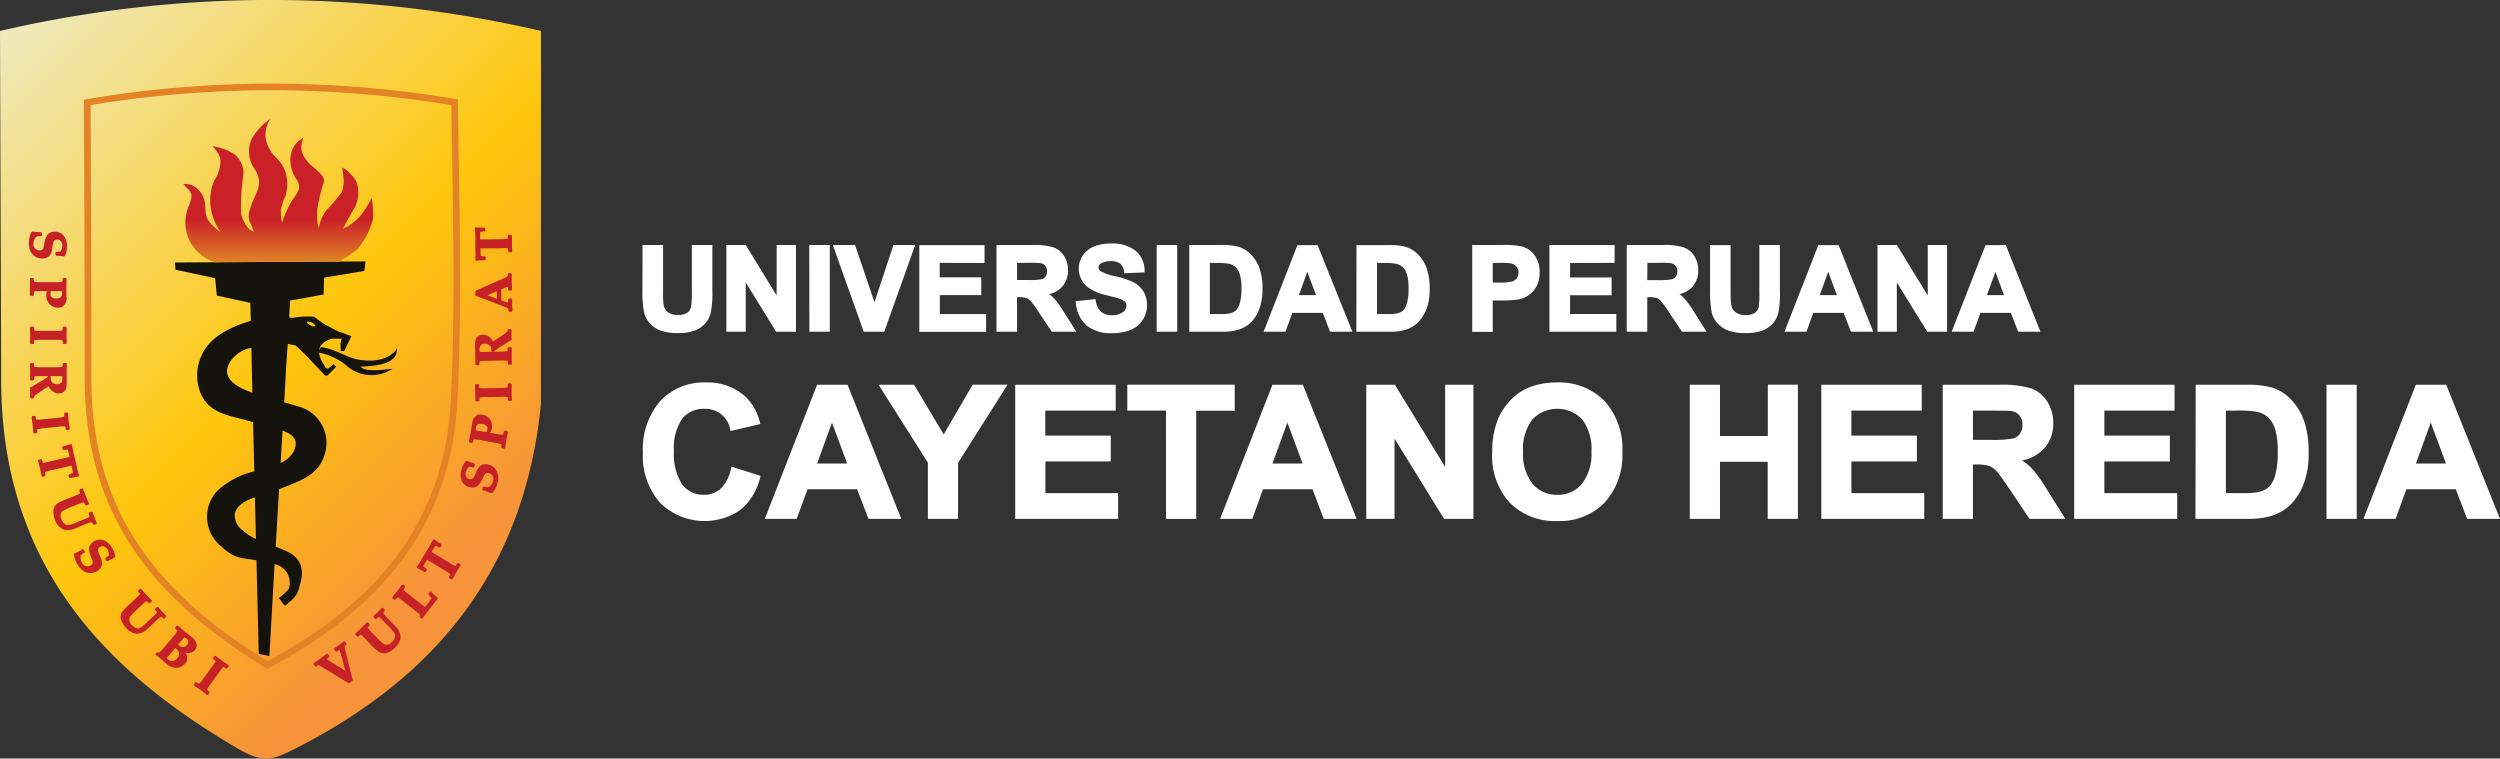
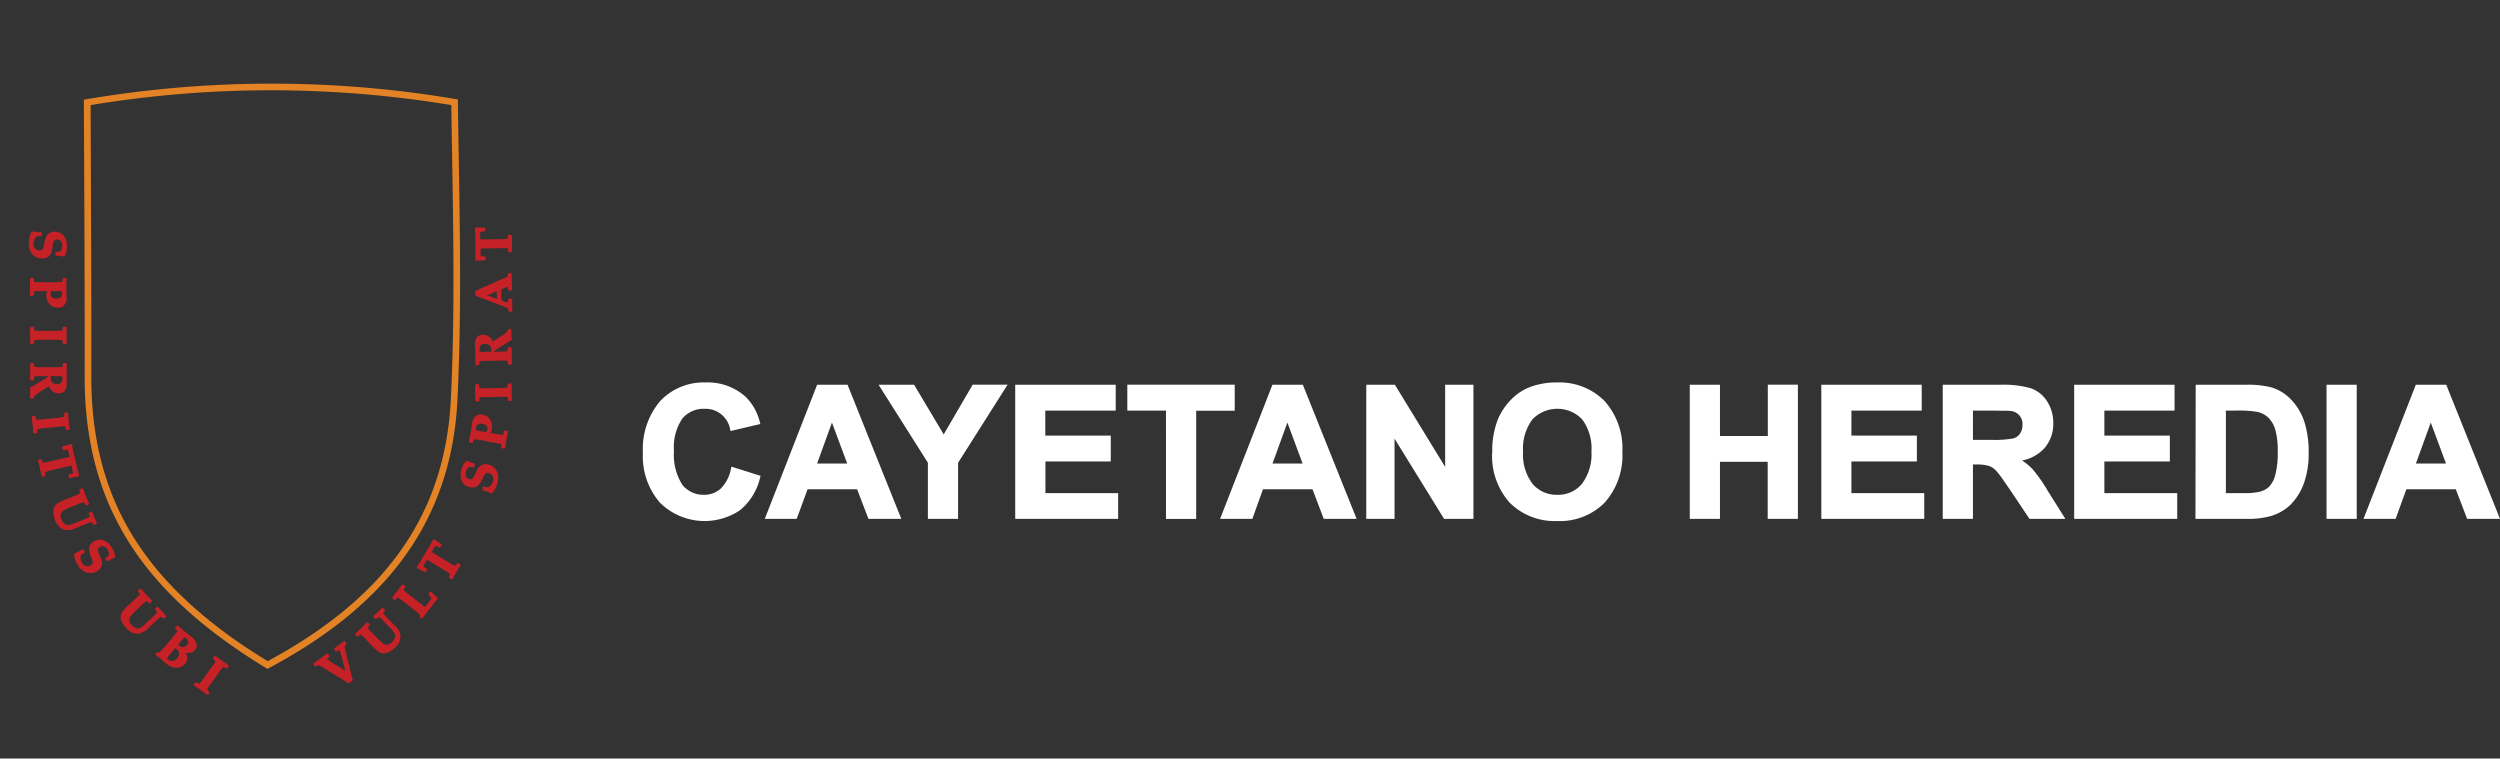
<svg xmlns="http://www.w3.org/2000/svg" width="206.95" height="62.79" viewBox="0 0 206.95 62.79">
  <rect x="0" y="0" width="206.95" height="62.79" fill="#333333" stroke="none" />
  <defs>
    <linearGradient id="a" x1="44.2" x2=".68" y1="45.54" y2="2.02" gradientUnits="userSpaceOnUse">
      <stop offset="0.07" stop-color="#f79339" />
      <stop offset="0.42" stop-color="#fec60c" />
      <stop offset="1" stop-color="#efeabe" />
    </linearGradient>
    <linearGradient id="b" x1="23.04" x2="23.04" y1="9.84" y2="21.72" gradientUnits="userSpaceOnUse">
      <stop offset="0.7" stop-color="#c92127" />
      <stop offset="1" stop-color="#e18426" />
    </linearGradient>
  </defs>
-   <path fill="url(#a)" d="M0 2.56a99.1 99.1 0 0 1 44.78 0v30.86c-1.35 13.88-8.86 22.6-19.91 28.33-2.34 1.21-3 1.5-5.28.16C8.3 55.3 0 46.38.1 31.16L0 2.56Z" />
  <path fill="#e48325" fill-rule="evenodd" d="M7.5 8.71c.03 7.49.07 14.98.06 22.46-.02 9.9 4.23 16.47 12.17 21.99q1.2.82 2.43 1.57c8.8-4.75 14.65-11.26 15.16-21.67.4-8.11.15-16.24.04-24.36A91.41 91.41 0 0 0 7.5 8.7Zm-.56-.46c.04 7.64.08 15.28.07 22.92-.02 10.45 4.68 17.07 12.41 22.44q1.3.9 2.72 1.76c9.08-4.83 15.2-11.52 15.73-22.29.4-8.27.14-16.56.03-24.85a91.62 91.62 0 0 0-30.95.02Z" />
-   <path fill="#14130d" fill-rule="evenodd" d="m17.81 23.03-3.28-.7-.05-.6 15.78-.09-.1.79-3.33.55-.04 1.4-2.78.5-.07 1.4a1.12 1.12 0 0 0 .4.02 6.2 6.2 0 0 1 1.66-.08s.86.65.98.69.97.53 1.11.56 1 .36 1 .36l-.6 1.23h-.29l-.01-.67.1-.35-.82-.01c-.63.2-1 .52-1.06.98l.14-.26c.87 0 2.18.84 3.02 1 2.12.4 3.08-.48 3.29-.92.07 1.17-1.28 1.46-3 1.52.23.33 1.1.38 2.64.17a3.14 3.14 0 0 1-3.92-.34 5.14 5.14 0 0 0-2.17-.99 2.06 2.06 0 0 0 .39.97l.17.32.2.04.43-.37.23.21-.72.73h-.2l-1.66-1.76-.8-.75c-.22 0-.42-.1-.63-.1l-.12 1.7-.16 2.94v-.07l-.02.25 1.46.43a3.13 3.13 0 0 1 1.9 3.88c-.48 1.6-1.77 2.09-3.2 2.66l-.58.23-.28 4.76.77.31c1.4.59 1.65 1.64 1.2 2.96a2.02 2.02 0 0 1-.7 1.2l-.51.42-.5-.65a4.52 4.52 0 0 0 .82-.74 1.58 1.58 0 0 0-1.06-2.04l-.11-.02-.43 7.61-.88-.18-.19-7.75c-1.22-.2-1.83-.13-2.88-1.12a3.15 3.15 0 0 1-.4-4.59 6.7 6.7 0 0 1 3.1-1.65l-.1-4.08-.43-.12c-1.44-.4-3.03-.56-3.8-2.02a3.95 3.95 0 0 1 .07-3.59c.77-1.46 2.46-2.2 3.97-2.65l-.04-1.49-2.77-.6Zm5.58 12.61-.16 2.68a2.15 2.15 0 0 0 1.13-1.05 1.34 1.34 0 0 0 .12-.59c-.02-.52-.53-.83-1.1-1.04Zm-2.2 8.97-.09-3.45c-.76.27-1.5.66-1.66 1.35a1.55 1.55 0 0 0 .66 1.4 3.74 3.74 0 0 0 1.09.7Zm-.3-12.1-.08-3.72a2.72 2.72 0 0 0-1.62.96c-1.12 1.48.36 2.29 1.7 2.76Zm4.52-5.89v.11a2.21 2.21 0 0 0 .43.28.59.59 0 0 0 .24-.01l.02-.08a1.45 1.45 0 0 0-.27-.23 3.1 3.1 0 0 0-.42-.07Z" />
-   <path fill="url(#b)" d="M17.78 21.7a3.44 3.44 0 0 1-2.12-4.72c.4-1.06.13-1.06-.48-1.73a1.54 1.54 0 0 1 .58.03 1.87 1.87 0 0 1 1.14 1.24c.2.73 0 1.18.34 1.71a3.84 3.84 0 0 0 1.02.98 4.81 4.81 0 0 1-.83-2.13 4.1 4.1 0 0 1 .32-2.16 2.88 2.88 0 0 0 .49-1.8 2.72 2.72 0 0 0-.65-1.02 4.62 4.62 0 0 1 1.83.68 2.1 2.1 0 0 1 .74 1.59 18.94 18.94 0 0 0-.21 3.3c.14.63.6 1.43 1.05 1.5-.13-.62-.56-.85-.35-1.68s.67-1.61.74-1.96a1.88 1.88 0 0 0-.24-1.43 2.56 2.56 0 0 1-.32-2.6 5.31 5.31 0 0 1 1.55-1.66A2.34 2.34 0 0 0 22 11.5a2.9 2.9 0 0 0 .88 1.57 2.82 2.82 0 0 1 .79 1.32 3.27 3.27 0 0 1-.05 1.85 4.35 4.35 0 0 0-.37 1.13 4.07 4.07 0 0 0 .1 1.07 8.36 8.36 0 0 1 .9-1.95c.5-.7.66-.95.36-1.55a2.87 2.87 0 0 1-.57-1.9 2.08 2.08 0 0 1 .69-1.38 2.74 2.74 0 0 0 .4-.3 2.25 2.25 0 0 0-.17 1.13 2.84 2.84 0 0 0 .92 1.3c.6.5 1 .87.93 1.25a14.94 14.94 0 0 0-.56 2.4 4.42 4.42 0 0 0 .14 1.46 3.33 3.33 0 0 1 .58-1.43 17.62 17.62 0 0 0 1.34-1.58 2.94 2.94 0 0 0 .1-1.39l-.07-.64a3.4 3.4 0 0 1 1.15 1.15 2.75 2.75 0 0 1-.09 2.1c-.3.5-.93 1.66-.93 1.66l-.09.17a4.27 4.27 0 0 0 1.34-.95 6.85 6.85 0 0 0 1-1.53c.1-.32.24 1.46.12 1.8a6.37 6.37 0 0 1-1.23 2.34 13.25 13.25 0 0 1-1.5 1.04l-10.32.07Z" />
  <path fill="#c62127" fill-rule="evenodd" d="M3.05 19.57a.58.58 0 0 0-.18.22.84.84 0 0 0-.1.38.5.5 0 0 0 .25.49.57.57 0 0 0 .26.07.31.31 0 0 0 .3-.18 1.34 1.34 0 0 0 .08-.32 1.95 1.95 0 0 1 .23-.75.76.76 0 0 1 .65-.3.92.92 0 0 1 .72.32 1.3 1.3 0 0 1 .28.87 1.78 1.78 0 0 1-.16.8l-.01.03-.1.03h-.02a3.08 3.08 0 0 0-.57-.06h-.03l-.06-.07v-.2l.06-.06h.03l.3-.01a.47.47 0 0 0 .11-.18.8.8 0 0 0 .07-.32.56.56 0 0 0-.13-.37.37.37 0 0 0-.3-.13.3.3 0 0 0-.27.14 1.77 1.77 0 0 0-.12.48l-.04.24a1.27 1.27 0 0 1-.07.24.69.69 0 0 1-.27.35.88.88 0 0 1-.47.12 1.04 1.04 0 0 1-.64-.2 1.11 1.11 0 0 1-.36-.48 1.68 1.68 0 0 1-.1-.62 1.99 1.99 0 0 1 .2-.87l.01-.02.1-.05h.02a2.73 2.73 0 0 0 .65.06h.03l.07.07v.2l-.07.06h-.08a2.09 2.09 0 0 0-.27.02ZM4 24.1h-.54a4.09 4.09 0 0 0-.62.02l-.01.02a2.56 2.56 0 0 0-.02.26v.03l-.07.06h-.2l-.07-.06v-.04l.01-.66v-.65l.06-.07h.2l.06.06v.03a1.25 1.25 0 0 0 .02.22l.02.01a4.07 4.07 0 0 0 .61.03h1.08a4.1 4.1 0 0 0 .62-.03h.01a1.99 1.99 0 0 0 .02-.23v-.03l.07-.06h.2l.07.07v.03c-.02.2-.02.4-.02.6v.5l.01.37a.88.88 0 0 1-.32.8.8.8 0 0 1-.4.09.89.89 0 0 1-.7-.31 1.08 1.08 0 0 1-.26-.7 1.23 1.23 0 0 1 .03-.27l.01-.04.05-.02A.41.41 0 0 0 4 24.1Zm1.13 0h-.97l.06.06-.02.05a.46.46 0 0 0-.02.13.34.34 0 0 0 .11.27.52.52 0 0 0 .36.1c.3 0 .49-.11.49-.43a1.35 1.35 0 0 0-.02-.18Zm-2.57 4.38-.08-.06v-.04c.02-.2.02-.42.02-.62l-.02-.62v-.04l.08-.06h.2l.06.06v.03a2.1 2.1 0 0 0 .02.22l.01.01a3.98 3.98 0 0 0 .62.03h1.07a3.94 3.94 0 0 0 .62-.03h.01a2.09 2.09 0 0 0 .02-.23v-.03l.06-.06h.2l.07.07v.03l-.01.62.01.62v.03l-.06.07h-.2l-.07-.06v-.03a2.09 2.09 0 0 0-.02-.22l-.01-.01a3.94 3.94 0 0 0-.62-.03H3.46a3.98 3.98 0 0 0-.61.03h-.01a2.1 2.1 0 0 0-.02.23v.03l-.07.06Zm1.49 3.49-.27.16-.48.32a2.99 2.99 0 0 0-.46.34.17.17 0 0 0-.02.1v.02l-.07.07h-.2l-.06-.07v-.11l.01-.34c0-.12 0-.22-.02-.33v-.07l.07-.01a.95.95 0 0 0 .14-.07l.84-.5.35-.22a.5.5 0 0 0 .1-.1v-.02h-.5a4.1 4.1 0 0 0-.63.02v.02a1.4 1.4 0 0 0-.03.22v.03l-.06.06h-.2l-.07-.06v-.04l.01-.62-.01-.62v-.03l.06-.07h.2l.07.06v.03a1.4 1.4 0 0 0 .02.22v.01a3.96 3.96 0 0 0 .63.03h1.08a3.98 3.98 0 0 0 .61-.03h.02a2.1 2.1 0 0 0 .01-.23v-.03l.07-.06h.2l.07.07v.03l-.01.62V31.63a1.72 1.72 0 0 1-.06.55.58.58 0 0 1-.34.34.74.74 0 0 1-.26.04.87.87 0 0 1-.82-.59Zm.05-.84.1.04V31.29a.6.6 0 0 0 .05.27.5.5 0 0 0 .17.17.57.57 0 0 0 .3.07.4.4 0 0 0 .4-.2.89.89 0 0 0 .05-.33v-.12c-.2-.02-.41-.01-.61-.01Zm-1.27 4.75-.08-.05v-.04c0-.2-.03-.41-.05-.62l-.08-.61v-.04l.06-.07.2-.03.07.06v.03a2.23 2.23 0 0 0 .05.22v.01a3.57 3.57 0 0 0 .63-.04l1.07-.1a4.65 4.65 0 0 0 .6-.1l.02-.01a2.1 2.1 0 0 0-.01-.23v-.02l.05-.08.21-.02.07.06v.04c0 .2.03.41.05.62s.05.41.08.61v.04l-.05.07-.21.02-.07-.06v-.02a1.93 1.93 0 0 0-.04-.22l-.01-.01a4.29 4.29 0 0 0-.62.04l-1.07.11a3.92 3.92 0 0 0-.61.1h-.01a1.38 1.38 0 0 0 0 .23v.03l-.06.07Zm3.1 2.66-.47.11-1.13.26a3.34 3.34 0 0 0-.59.17h-.01a2.13 2.13 0 0 0 .03.23v.03l-.04.08-.2.04-.08-.05v-.04l-.13-.6c-.04-.2-.1-.4-.16-.6v-.04l.04-.07.2-.05.08.05v.03a1.85 1.85 0 0 0 .08.2l.01.02a4.08 4.08 0 0 0 .6-.12l1.13-.26.47-.1-.05-.22a2.83 2.83 0 0 0-.1-.38s0 0 0-.01a.68.68 0 0 0-.1 0l-.21.03-.04.01-.07-.04-.05-.2.05-.07.37-.1a1.82 1.82 0 0 0 .28-.08l.03-.02.1.05v.05a6.32 6.32 0 0 0 .17.84l.19.8a7.83 7.83 0 0 0 .21.84l.01.04-.06.09h-.03a1.55 1.55 0 0 0-.3.04l-.37.08-.08-.05-.04-.19.04-.08h.04a1.97 1.97 0 0 0 .27-.1c.03 0 .03-.04.02-.07a3.03 3.03 0 0 0-.08-.35Zm1.86 4.9-.09-.03-.01-.03c-.02-.05-.07-.16-.13-.15a2.15 2.15 0 0 0-.29.09c-.16.05-.31.12-.47.18l-.58.24a1.38 1.38 0 0 1-.95.1 1.27 1.27 0 0 1-.7-.75 1.75 1.75 0 0 1-.14-.88.77.77 0 0 1 .3-.52 4.61 4.61 0 0 1 .85-.4l.49-.2a3.6 3.6 0 0 0 .56-.25v-.02a1.33 1.33 0 0 0-.06-.2v-.03l.03-.09.19-.08.09.04v.04l.23.57c.08.18.15.4.24.57l.02.04-.04.09-.2.07-.07-.04-.01-.02-.1-.2h-.02a4.12 4.12 0 0 0-.58.2l-.39.16a3.88 3.88 0 0 0-.82.4.58.58 0 0 0-.04.67.74.74 0 0 0 .33.41.37.37 0 0 0 .17.05 1.05 1.05 0 0 0 .24-.04l.32-.1.39-.17.67-.28a.78.78 0 0 0 .19-.09.06.06 0 0 0 0-.03 1.16 1.16 0 0 0-.06-.22v-.03l.03-.08.19-.08.09.04v.03l.13.34.21.5.02.02-.04.1Zm-1.09 2.5a.53.53 0 0 0-.03.29.83.83 0 0 0 .12.36.5.5 0 0 0 .46.29.5.5 0 0 0 .26-.08.3.3 0 0 0 .16-.3 1.17 1.17 0 0 0-.1-.32 2 2 0 0 1-.2-.76.77.77 0 0 1 .4-.6.93.93 0 0 1 .77-.11 1.27 1.27 0 0 1 .7.6 1.72 1.72 0 0 1 .3.76v.03l-.08.08h-.01a3.55 3.55 0 0 0-.51.26l-.04.02-.09-.03-.1-.16.02-.09.03-.02A2.88 2.88 0 0 0 9 46a.44.44 0 0 0 0-.21.75.75 0 0 0-.1-.3.57.57 0 0 0-.3-.26.38.38 0 0 0-.32.05.3.3 0 0 0-.17.26 1.97 1.97 0 0 0 .16.48l.09.22a1.3 1.3 0 0 1 .07.24.67.67 0 0 1-.04.43.88.88 0 0 1-.33.36 1.04 1.04 0 0 1-.66.16 1.06 1.06 0 0 1-.55-.2 1.6 1.6 0 0 1-.42-.48 2.03 2.03 0 0 1-.3-.84v-.03l.06-.09h.03a3.07 3.07 0 0 0 .58-.3l.02-.02.1.02.1.16-.02.1-.07.03a1.75 1.75 0 0 0-.22.17Zm6.9 5.26h-.1l-.02-.03c-.03-.04-.12-.13-.18-.1a1.77 1.77 0 0 0-.23.19c-.13.1-.25.23-.37.34l-.46.43a1.36 1.36 0 0 1-.85.43 1.23 1.23 0 0 1-.92-.45 1.75 1.75 0 0 1-.46-.76.8.8 0 0 1 .1-.6 4.69 4.69 0 0 1 .66-.67l.38-.36a4.25 4.25 0 0 0 .44-.44v-.02a1.35 1.35 0 0 0-.14-.17l-.02-.02v-.1l.15-.13h.1l.01.02.42.47.43.44.03.02v.1l-.15.14h-.1l-.02-.02a1.4 1.4 0 0 0-.16-.15h-.02a4.27 4.27 0 0 0-.47.4l-.3.29a3.98 3.98 0 0 0-.62.67.6.6 0 0 0 .2.64.76.76 0 0 0 .45.26.43.43 0 0 0 .17-.02.9.9 0 0 0 .22-.13 3.2 3.2 0 0 0 .25-.21l.3-.29.53-.5a1.01 1.01 0 0 0 .15-.15.11.11 0 0 0 0-.03 1.1 1.1 0 0 0-.14-.18l-.02-.03v-.09l.15-.14h.1l.02.03.24.27.37.39.02.02v.1Zm-.4 2.82a1.97 1.97 0 0 0 .16-.17l.3-.34.66-.79a3.87 3.87 0 0 0 .37-.49v-.01a1.58 1.58 0 0 0-.16-.16l-.02-.02v-.1l.13-.15h.1l.02.02a14.87 14.87 0 0 0 1.1.91.96.96 0 0 1 .43.75.6.6 0 0 1-.15.34.7.7 0 0 1-.54.25.9.9 0 0 1-.25-.03.68.68 0 0 1-.03.9.95.95 0 0 1-.96.32 1.33 1.33 0 0 1-.6-.32 2.8 2.8 0 0 1-.16-.13l-.36-.32a3.63 3.63 0 0 0-.32-.24l-.02-.03-.01-.1.06-.07L13 54h.02l.17.02Zm2.07-1.28-.21.25-.32.37.09.07a.42.42 0 0 0 .44.12.61.61 0 0 0 .21-.16.33.33 0 0 0-.06-.53 1.42 1.42 0 0 0-.15-.12Zm-.76.9-.56.67-.14.18a.96.96 0 0 0 .11.1.47.47 0 0 0 .4.12.63.63 0 0 0 .36-.24.48.48 0 0 0-.1-.76l-.07-.07Zm4 1.56h-.02a3.78 3.78 0 0 0-.38.49l-.63.87a3.66 3.66 0 0 0-.34.51v.02a2.13 2.13 0 0 0 .16.15l.03.01.01.1-.11.16-.1.02-.03-.03a9.12 9.12 0 0 0-1-.73l-.04-.02-.01-.1.12-.16.09-.01.02.01a1.85 1.85 0 0 0 .2.12h.01a4.17 4.17 0 0 0 .38-.48l.63-.88a3.4 3.4 0 0 0 .35-.5v-.02a1.53 1.53 0 0 0-.18-.15l-.02-.02-.01-.09.12-.17h.1l.02.02.5.37.5.35.03.02.02.1-.12.16-.09.02-.02-.02a1.78 1.78 0 0 0-.2-.12Zm8.54-.65a2.32 2.32 0 0 0 .31.22l.22.14 1 .62-.25-1-.1-.33a3.58 3.58 0 0 0-.13-.41 1.33 1.33 0 0 0-.2.13l-.03.01-.09-.01-.12-.17.02-.1.03-.02a8.5 8.5 0 0 0 .73-.53l.03-.02.1.02.11.16-.01.09-.02.01a.9.9 0 0 0-.11.12.19.19 0 0 0 0 .08 2.57 2.57 0 0 0 .08.4l.08.36.18.7c.1.42.2.84.32 1.25l.01.05-.33.25-2.14-1.31a2.16 2.16 0 0 0-.37-.2.62.62 0 0 0-.17.1l-.03.01-.1-.01-.11-.17.02-.1.02-.02a15.4 15.4 0 0 0 1.03-.74l.03-.02.1.02.11.16v.09l-.03.02a1 1 0 0 0-.17.15Zm4.8-4.07v.1l-.02.02c-.04.03-.13.12-.1.18a1.7 1.7 0 0 0 .2.22c.1.13.22.25.34.37l.44.45a1.37 1.37 0 0 1 .45.84 1.25 1.25 0 0 1-.44.93 1.78 1.78 0 0 1-.75.47.78.78 0 0 1-.6-.09 4.67 4.67 0 0 1-.7-.64l-.36-.38a4.16 4.16 0 0 0-.44-.42.02.02 0 0 0-.02 0 1.88 1.88 0 0 0-.17.14l-.03.02h-.09l-.14-.15v-.1l.03-.02.45-.43.44-.43.02-.03h.1l.14.14v.1l-.02.02-.14.17a.02.02 0 0 0 0 .02 4.12 4.12 0 0 0 .4.45l.3.3a4.06 4.06 0 0 0 .68.61.59.59 0 0 0 .64-.21.73.73 0 0 0 .25-.46.39.39 0 0 0-.02-.18.95.95 0 0 0-.13-.2 3.45 3.45 0 0 0-.21-.26l-.3-.3-.5-.52a1.1 1.1 0 0 0-.16-.13h-.04a1.25 1.25 0 0 0-.18.14l-.02.02h-.09l-.14-.15v-.1l.02-.02.27-.24.38-.38.02-.03h.09Zm3.35-.24.12-.16a3.19 3.19 0 0 0 .4-.57.53.53 0 0 0-.06-.07l-.18-.21-.01-.09.11-.15.1-.02.03.04a4.08 4.08 0 0 0 .5.44l.02.02v.09l-.93 1.18c-.1.13-.21.27-.3.42l-.03.02-.1.02-.08-.07-.04-.06v-.02a1.1 1.1 0 0 0 .01-.16 1.26 1.26 0 0 0-.17-.16l-.35-.28-.82-.64a4.14 4.14 0 0 0-.5-.36h-.01a1.52 1.52 0 0 0-.15.17l-.02.02-.1.01-.16-.12v-.1l.02-.02.38-.48.38-.5.02-.02.1-.02.16.13v.09l-.02.02a2.01 2.01 0 0 0-.12.19v.01a4.21 4.21 0 0 0 .47.4l.96.75.35.27Zm.53-4.54.42.25.99.6a3.56 3.56 0 0 0 .54.3h.02a1.58 1.58 0 0 0 .13-.2l.02-.02.08-.02.17.1.03.1-.02.02c-.12.17-.23.35-.33.53l-.3.54-.03.03-.09.02-.17-.1-.02-.1v-.01a1.93 1.93 0 0 0 .1-.2v-.02a4.3 4.3 0 0 0-.52-.34l-.98-.6-.42-.24-.11.18a2.05 2.05 0 0 0-.2.35.56.56 0 0 0 .08.07 1.93 1.93 0 0 0 .17.13l.03.02.02.09-.1.16-.09.03-.33-.2a2.64 2.64 0 0 0-.26-.13l-.03-.01-.04-.1.03-.04a6.36 6.36 0 0 0 .46-.73l.42-.7a7.76 7.76 0 0 0 .43-.76l.02-.03.1-.02.03.02c.08.07.16.12.25.18l.31.2.02.08-.1.17-.08.03-.03-.02a2.7 2.7 0 0 0-.26-.13.07.07 0 0 0-.07.03l-.2.32Zm4.67-5.36a.58.58 0 0 0 .23-.16.9.9 0 0 0 .18-.34.52.52 0 0 0-.1-.54.55.55 0 0 0-.23-.13.31.31 0 0 0-.34.09 1.15 1.15 0 0 0-.16.29 2.06 2.06 0 0 1-.42.66.77.77 0 0 1-.7.11.93.93 0 0 1-.62-.48 1.33 1.33 0 0 1-.05-.92 1.76 1.76 0 0 1 .37-.74l.02-.02H38.7a3.35 3.35 0 0 0 .54.2l.03.02.04.09-.05.18-.08.05-.03-.01-.28-.06a.45.45 0 0 0-.16.14.81.81 0 0 0-.15.29.56.56 0 0 0 .02.4.4.4 0 0 0 .26.2.31.31 0 0 0 .3-.06 1.78 1.78 0 0 0 .24-.44l.1-.22a1.37 1.37 0 0 1 .13-.21.71.71 0 0 1 .34-.27.87.87 0 0 1 .5 0 1.07 1.07 0 0 1 .56.37 1.1 1.1 0 0 1 .22.54 1.63 1.63 0 0 1-.05.63 2.02 2.02 0 0 1-.42.8l-.02.01-.1.02-.03-.01a3.05 3.05 0 0 0-.61-.23h-.03l-.05-.09.05-.18.09-.05.07.02c.09.03.18.04.27.05Zm.09-4.53.53.1a3.64 3.64 0 0 0 .61.08h.02l.06-.26v-.03l.08-.06.2.04.06.07v.04c-.05.21-.1.43-.13.65-.04.2-.08.41-.1.61v.04l-.08.05-.2-.03-.05-.08V37a1.39 1.39 0 0 0 .02-.22l-.01-.01a3.76 3.76 0 0 0-.6-.13l-1.06-.2a4.12 4.12 0 0 0-.61-.07h-.02a1.87 1.87 0 0 0-.06.22v.03l-.08.05-.2-.03-.05-.09v-.03l.12-.6.08-.47.06-.37a.87.87 0 0 1 .45-.73.76.76 0 0 1 .4-.02.89.89 0 0 1 .66.43 1.07 1.07 0 0 1 .12.73 1.18 1.18 0 0 1-.07.25l-.02.04-.05.01a.7.7 0 0 0-.08.02Zm-1.1-.2c.14.05.46.09.57.11l.37.06-.05-.07.02-.04a.37.37 0 0 0 .05-.13.35.35 0 0 0-.07-.28.56.56 0 0 0-.33-.17c-.3-.05-.5.02-.56.34a1.27 1.27 0 0 0 0 .18Zm2.9-3.87.07.07v.66a8 8 0 0 0 .02.62v.03l-.07.07h-.2l-.06-.06v-.03a1.94 1.94 0 0 0-.02-.22c0-.02 0-.02-.02-.02a4.05 4.05 0 0 0-.61-.01l-1.08.02a3.58 3.58 0 0 0-.61.03l-.02.02v.25l-.07.06h-.2l-.08-.07v-.02c.02-.2.01-.42 0-.62l-.02-.62v-.03l.06-.07h.21l.07.06v.03a1.31 1.31 0 0 0 .02.22l.01.01a3.54 3.54 0 0 0 .62.02l1.07-.02a3.97 3.97 0 0 0 .62-.04l.01-.01.02-.23v-.02l.06-.08Zm-1.43-2.62.53-.01a3.92 3.92 0 0 0 .61-.04h.02a1.51 1.51 0 0 0 0-.23v-.03l.07-.07h.2l.07.07v.65c0 .2 0 .42.02.62v.04l-.06.07h-.21l-.06-.06v-.03a1.36 1.36 0 0 0-.03-.23 3.97 3.97 0 0 0-.62-.02l-1.08.02a4 4 0 0 0-.62.04 1.54 1.54 0 0 0-.02.23v.03l-.06.06h-.2l-.07-.07v-.65l-.01-.4-.02-.46a1.58 1.58 0 0 1 .06-.55.55.55 0 0 1 .33-.34.67.67 0 0 1 .26-.05.86.86 0 0 1 .83.57l.26-.17.48-.32a2.93 2.93 0 0 0 .46-.35.17.17 0 0 0 .02-.09v-.03l.06-.07h.2l.06.07V27.77l.02.33v.07l-.06.01a.66.66 0 0 0-.14.07l-.83.52L41 29a.44.44 0 0 0-.1.1Zm-1.14 0c.2.02.4.01.6 0h.45l-.1-.04v-.12a.56.56 0 0 0-.06-.27.47.47 0 0 0-.17-.16.61.61 0 0 0-.3-.07.38.38 0 0 0-.39.21.82.82 0 0 0-.05.33l.01.12Zm2.31-5.38a.98.98 0 0 0-.15.05l-.38.15a11.16 11.16 0 0 0 .01.94l.2.07a1.59 1.59 0 0 0 .34.09s0-.02 0-.03c.02-.06.02-.14.02-.2v-.03l.06-.07h.2l.07.07v.51l.02.41v.04l-.06.07h-.2l-.07-.07v-.03c0-.04-.02-.17-.05-.2a1.69 1.69 0 0 0-.24-.1l-.6-.23-1.33-.51-.47-.17-.05-.02v-.4l2.55-1.13a.44.44 0 0 0 .12-.07.64.64 0 0 0 .02-.17v-.04l.07-.06h.18l.07.06V23.25l.03.7v.03l-.07.07h-.19l-.07-.06-.02-.21a.11.11 0 0 0 0-.04Zm-.91.37-.78.33.79.3v-.32l-.01-.3Zm-1.37-4.29h.49l1.16-.02a4.1 4.1 0 0 0 .62-.04 2.07 2.07 0 0 0 .02-.23v-.03l.07-.07h.2l.07.07v.66a8 8 0 0 0 .02.62v.04l-.06.06h-.2l-.07-.06v-.03c0-.06-.01-.16-.03-.22v-.02a4.1 4.1 0 0 0-.62 0l-1.16.01-.48.01v.22a2.12 2.12 0 0 0 .02.4.4.4 0 0 0 .1.02l.2.01h.04l.07.07v.19l-.07.07h-.38a2.62 2.62 0 0 0-.3.04h-.03l-.08-.07v-.04a6.85 6.85 0 0 0 0-.86v-.83a7.75 7.75 0 0 0-.04-.86v-.04l.07-.08.04.01a2.02 2.02 0 0 0 .3.02h.38l.07.06v.2l-.06.06h-.04a1.65 1.65 0 0 0-.28.03c-.03 0-.04.04-.04.07v.37Z" />
-   <path fill="#ffffff" fill-rule="evenodd" d="M53.19 20.28h1.7v3.87a6.8 6.8 0 0 0 .05 1.12.93.93 0 0 0 .36.58 1.34 1.34 0 0 0 .82.22 1.28 1.28 0 0 0 .79-.2.8.8 0 0 0 .3-.5 6.98 6.98 0 0 0 .06-1.14v-3.95h1.7v3.76a9 9 0 0 1-.12 1.79 2.1 2.1 0 0 1-.45.92 2.23 2.23 0 0 1-.86.6 3.74 3.74 0 0 1-1.38.22 4.03 4.03 0 0 1-1.56-.24 2.32 2.32 0 0 1-.86-.63 2.02 2.02 0 0 1-.42-.83 8.16 8.16 0 0 1-.14-1.78Zm11.1 4.18v-4.18h1.6v7.18h-1.64l-2.52-4.08v4.08h-1.6v-7.18h1.6Zm2.7-4.18h1.7v7.18H67Zm5.4 4.74 1.57-4.74h1.8l-2.56 7.18h-1.7l-2.56-7.18h1.84Zm5.4-3.26v1.2h3.44v1.47H77.8V26h3.83v1.47h-5.53v-7.18h5.4v1.48Zm9.06 2.59a3.15 3.15 0 0 1 .45.4 7.9 7.9 0 0 1 .8 1.13l1 1.58h-2.03l-1.05-1.56a8.52 8.52 0 0 0-.71-.99.95.95 0 0 0-.36-.24 2.27 2.27 0 0 0-.64-.07h-.12v2.86h-1.7v-7.18h3.07a5.26 5.26 0 0 1 1.65.2 1.74 1.74 0 0 1 .88.72 2.14 2.14 0 0 1 .32 1.16 2 2 0 0 1-.5 1.39 2.1 2.1 0 0 1-1.06.6Zm-2.66-1.17h.86a5.58 5.58 0 0 0 1.2-.07.58.58 0 0 0 .31-.23.73.73 0 0 0 .11-.43.62.62 0 0 0-.57-.67 7.96 7.96 0 0 0-.99-.02h-.92Zm4.84 1.75 1.66-.17.02.15a1.5 1.5 0 0 0 .44.9 1.35 1.35 0 0 0 .9.28 1.44 1.44 0 0 0 .9-.25.7.7 0 0 0 .3-.54.47.47 0 0 0-.11-.31 1.04 1.04 0 0 0-.43-.25c-.34-.12-.75-.2-1.1-.3a4.02 4.02 0 0 1-1.62-.71 1.96 1.96 0 0 1-.37-2.56 2.02 2.02 0 0 1 .93-.76 3.61 3.61 0 0 1 1.4-.25 3.11 3.11 0 0 1 2.06.6 2.16 2.16 0 0 1 .74 1.63v.16l-1.68.07-.02-.14a1.04 1.04 0 0 0-.32-.66 1.32 1.32 0 0 0-.78-.2 1.47 1.47 0 0 0-.86.22.34.34 0 0 0-.15.3.37.37 0 0 0 .15.3 4.1 4.1 0 0 0 1.2.42 6.8 6.8 0 0 1 1.54.51 2.08 2.08 0 0 1 .82.75 2.2 2.2 0 0 1 .3 1.18 2.17 2.17 0 0 1-.36 1.19 2.11 2.11 0 0 1-1 .82 4.1 4.1 0 0 1-1.55.27 3.17 3.17 0 0 1-2.1-.64 2.79 2.79 0 0 1-.88-1.85Zm6.72-4.65h1.7v7.18h-1.7Zm2.7 0h2.69a5.19 5.19 0 0 1 1.35.14 2.46 2.46 0 0 1 1.1.68 3.19 3.19 0 0 1 .69 1.16 5.22 5.22 0 0 1 .23 1.68 4.68 4.68 0 0 1-.22 1.5 3.21 3.21 0 0 1-.77 1.28 2.58 2.58 0 0 1-1.04.58 4.3 4.3 0 0 1-1.27.16h-2.76Zm1.7 1.48V26h.87a3.63 3.63 0 0 0 .8-.06 1.15 1.15 0 0 0 .5-.25 1.37 1.37 0 0 0 .31-.6 4.3 4.3 0 0 0 .14-1.2 4.02 4.02 0 0 0-.14-1.18 1.48 1.48 0 0 0-.35-.6 1.21 1.21 0 0 0-.57-.28 5.97 5.97 0 0 0-1.1-.06Zm9.35 4.14h-2.52l-.57 1.56h-1.81l2.8-7.17h1.67l2.88 7.17h-1.85Zm-.56-1.47-.72-1.93-.7 1.93Zm3.35-4.14h2.69a5.17 5.17 0 0 1 1.34.13 2.46 2.46 0 0 1 1.1.68 3.2 3.2 0 0 1 .7 1.16 5.28 5.28 0 0 1 .23 1.68 4.68 4.68 0 0 1-.22 1.51 3.2 3.2 0 0 1-.78 1.27 2.6 2.6 0 0 1-1.03.59 4.3 4.3 0 0 1-1.27.15h-2.77Zm1.7 1.47V26h.87a3.63 3.63 0 0 0 .8-.06 1.14 1.14 0 0 0 .5-.25 1.38 1.38 0 0 0 .31-.6 4.45 4.45 0 0 0 .13-1.2 4.05 4.05 0 0 0-.13-1.17 1.4 1.4 0 0 0-.35-.6 1.21 1.21 0 0 0-.57-.29 5.97 5.97 0 0 0-1.1-.06Zm9.58 3.11v2.6h-1.7v-7.19h2.39a7.85 7.85 0 0 1 1.68.11 1.94 1.94 0 0 1 1.08.73 2.3 2.3 0 0 1 .43 1.43 2.4 2.4 0 0 1-.25 1.14 2.05 2.05 0 0 1-.64.73 2.08 2.08 0 0 1-.77.35 7.44 7.44 0 0 1-1.47.1Zm0-3.1v1.62h.6a3.82 3.82 0 0 0 1.04-.1.75.75 0 0 0 .36-.28.77.77 0 0 0 .13-.44.73.73 0 0 0-.18-.51.8.8 0 0 0-.47-.26 6.22 6.22 0 0 0-.97-.04Zm6.4 0v1.2h3.44v1.47h-3.44v1.55h3.83v1.47h-5.54v-7.18h5.4v1.48Zm9.06 2.58a3.07 3.07 0 0 1 .44.4 7.62 7.62 0 0 1 .8 1.13l1 1.58h-2.03l-1.05-1.56a8.53 8.53 0 0 0-.71-.99.94.94 0 0 0-.36-.24 2.24 2.24 0 0 0-.64-.07h-.12v2.86h-1.7v-7.18h3.07a5.27 5.27 0 0 1 1.65.2 1.73 1.73 0 0 1 .88.72 2.14 2.14 0 0 1 .32 1.16 2.01 2.01 0 0 1-.49 1.39 2.12 2.12 0 0 1-1.06.6Zm-2.67-1.16h.87a5.56 5.56 0 0 0 1.2-.08.57.57 0 0 0 .3-.23.74.74 0 0 0 .12-.43.67.67 0 0 0-.15-.45.68.68 0 0 0-.43-.22 7.88 7.88 0 0 0-.98-.02h-.92Zm5.2-2.9h1.7v3.87a6.68 6.68 0 0 0 .06 1.11.92.92 0 0 0 .36.58 1.34 1.34 0 0 0 .82.23 1.3 1.3 0 0 0 .79-.2.8.8 0 0 0 .3-.5 7.33 7.33 0 0 0 .05-1.15v-3.95h1.7v3.76a9 9 0 0 1-.11 1.79 2.11 2.11 0 0 1-.45.92 2.28 2.28 0 0 1-.86.6 3.74 3.74 0 0 1-1.38.22 4.03 4.03 0 0 1-1.56-.24 2.32 2.32 0 0 1-.86-.63 2 2 0 0 1-.42-.83 8.41 8.41 0 0 1-.14-1.78Zm11.06 5.61h-2.52l-.56 1.56h-1.82l2.8-7.17h1.68l2.87 7.17h-1.85Zm-.56-1.47-.72-1.93-.7 1.93Zm7.52.03v-4.18h1.6v7.18h-1.64l-2.52-4.08v4.08h-1.6v-7.18h1.6Zm6.88 1.44h-2.52l-.57 1.56h-1.81l2.8-7.17h1.68l2.87 7.17h-1.85Zm-.57-1.47-.71-1.93-.7 1.93Z" />
  <path fill="#ffffff" fill-rule="evenodd" d="m60.55 38.63 2.41.76-.04.15a4.92 4.92 0 0 1-1.67 2.7 5.25 5.25 0 0 1-6.61-.62 5.82 5.82 0 0 1-1.42-4.12 6.12 6.12 0 0 1 1.43-4.3 4.94 4.94 0 0 1 3.77-1.54 4.68 4.68 0 0 1 3.33 1.21 4.48 4.48 0 0 1 1.15 2.07l.04.16-2.47.58-.03-.15a2.07 2.07 0 0 0-2.12-1.69 2.3 2.3 0 0 0-1.83.8 4.25 4.25 0 0 0-.7 2.7 4.61 4.61 0 0 0 .7 2.8 2.24 2.24 0 0 0 1.78.82 2.03 2.03 0 0 0 1.4-.52 3.14 3.14 0 0 0 .84-1.65Zm10.4 1.87h-4.1l-.9 2.45h-2.64l4.33-11.1h2.52l4.45 11.1h-2.72Zm-.82-2.13-1.26-3.39-1.23 3.39Zm6.68-.07-4.08-6.45h2.94l2.45 4.11 2.4-4.12h2.89l-4.1 6.47v4.64h-2.5Zm9.72-4.31v2.07h5.42v2.14h-5.41v2.62h6.02v2.13h-8.52v-11.1h8.32v2.14Zm9.99 0h-3.2v-2.15h8.89V34h-3.19v8.96h-2.5Zm12.13 6.51h-4.1l-.88 2.45H101l4.33-11.1h2.52l4.45 11.1h-2.72Zm-.82-2.13-1.26-3.39-1.23 3.39Zm11.8.28v-6.8h2.34v11.1h-2.43l-4.1-6.64v6.64h-2.34v-11.1h2.37Zm3.9-1.18a7.06 7.06 0 0 1 .5-2.84 5.2 5.2 0 0 1 1.03-1.52 4.42 4.42 0 0 1 1.44-1.01 6.14 6.14 0 0 1 2.39-.44 5.25 5.25 0 0 1 3.93 1.53 5.88 5.88 0 0 1 1.48 4.22 5.86 5.86 0 0 1-1.47 4.2 5.2 5.2 0 0 1-3.91 1.52 5.27 5.27 0 0 1-3.94-1.51 5.79 5.79 0 0 1-1.46-4.15Zm2.55-.08a3.98 3.98 0 0 0 .8 2.68 2.6 2.6 0 0 0 2.04.89 2.57 2.57 0 0 0 2.02-.89 4.07 4.07 0 0 0 .8-2.7 4.03 4.03 0 0 0-.78-2.67 2.86 2.86 0 0 0-4.1.01 4.03 4.03 0 0 0-.78 2.69Zm16.3-1.3h3.96v-4.25h2.49v11.11h-2.5v-4.72h-3.95v4.72h-2.5v-11.1h2.5Zm10.88-2.1v2.07h5.42v2.14h-5.42v2.62h6.03v2.13h-8.52v-11.1h8.31v2.14Zm14.13 4.13a4.88 4.88 0 0 1 .86.71 12.41 12.41 0 0 1 1.25 1.78l1.47 2.34H168l-1.62-2.42-.7-1.01a5.48 5.48 0 0 0-.44-.55 1.53 1.53 0 0 0-.59-.4 3.56 3.56 0 0 0-1.04-.12h-.29v4.5h-2.5v-11.1h4.75a8.18 8.18 0 0 1 2.57.3 2.63 2.63 0 0 1 1.33 1.09 3.27 3.27 0 0 1 .5 1.79 3.06 3.06 0 0 1-.76 2.1 3.36 3.36 0 0 1-1.83.99Zm-4.07-1.71h1.46a8.91 8.91 0 0 0 1.9-.12 1.03 1.03 0 0 0 .54-.4 1.26 1.26 0 0 0 .2-.72 1.07 1.07 0 0 0-.99-1.15 4.29 4.29 0 0 0-.5-.02l-1.07-.01h-1.54Zm10.88-2.42v2.07h5.42v2.14h-5.42v2.62h6.03v2.13h-8.53v-11.1h8.31v2.14Zm7.56-2.14h4.14a7.85 7.85 0 0 1 2.1.21 3.75 3.75 0 0 1 1.68 1.04 4.9 4.9 0 0 1 1.07 1.8 8.19 8.19 0 0 1 .36 2.6 7.31 7.31 0 0 1-.34 2.35 4.93 4.93 0 0 1-1.2 1.97 4.01 4.01 0 0 1-1.6.9 6.77 6.77 0 0 1-1.97.23h-4.26Zm2.5 2.14v6.83h1.46a5.65 5.65 0 0 0 1.28-.1 1.86 1.86 0 0 0 .82-.41 2.22 2.22 0 0 0 .52-.97 6.96 6.96 0 0 0 .21-1.93 6.33 6.33 0 0 0-.21-1.87 2.34 2.34 0 0 0-.58-.98 1.95 1.95 0 0 0-.93-.47 9.18 9.18 0 0 0-1.76-.1Zm8.33-2.14h2.5v11.1h-2.5Zm10.7 8.65h-4.09l-.89 2.45h-2.66l4.33-11.1h2.52l4.45 11.1h-2.72Zm-.81-2.13-1.26-3.39-1.23 3.39Z" />
</svg>